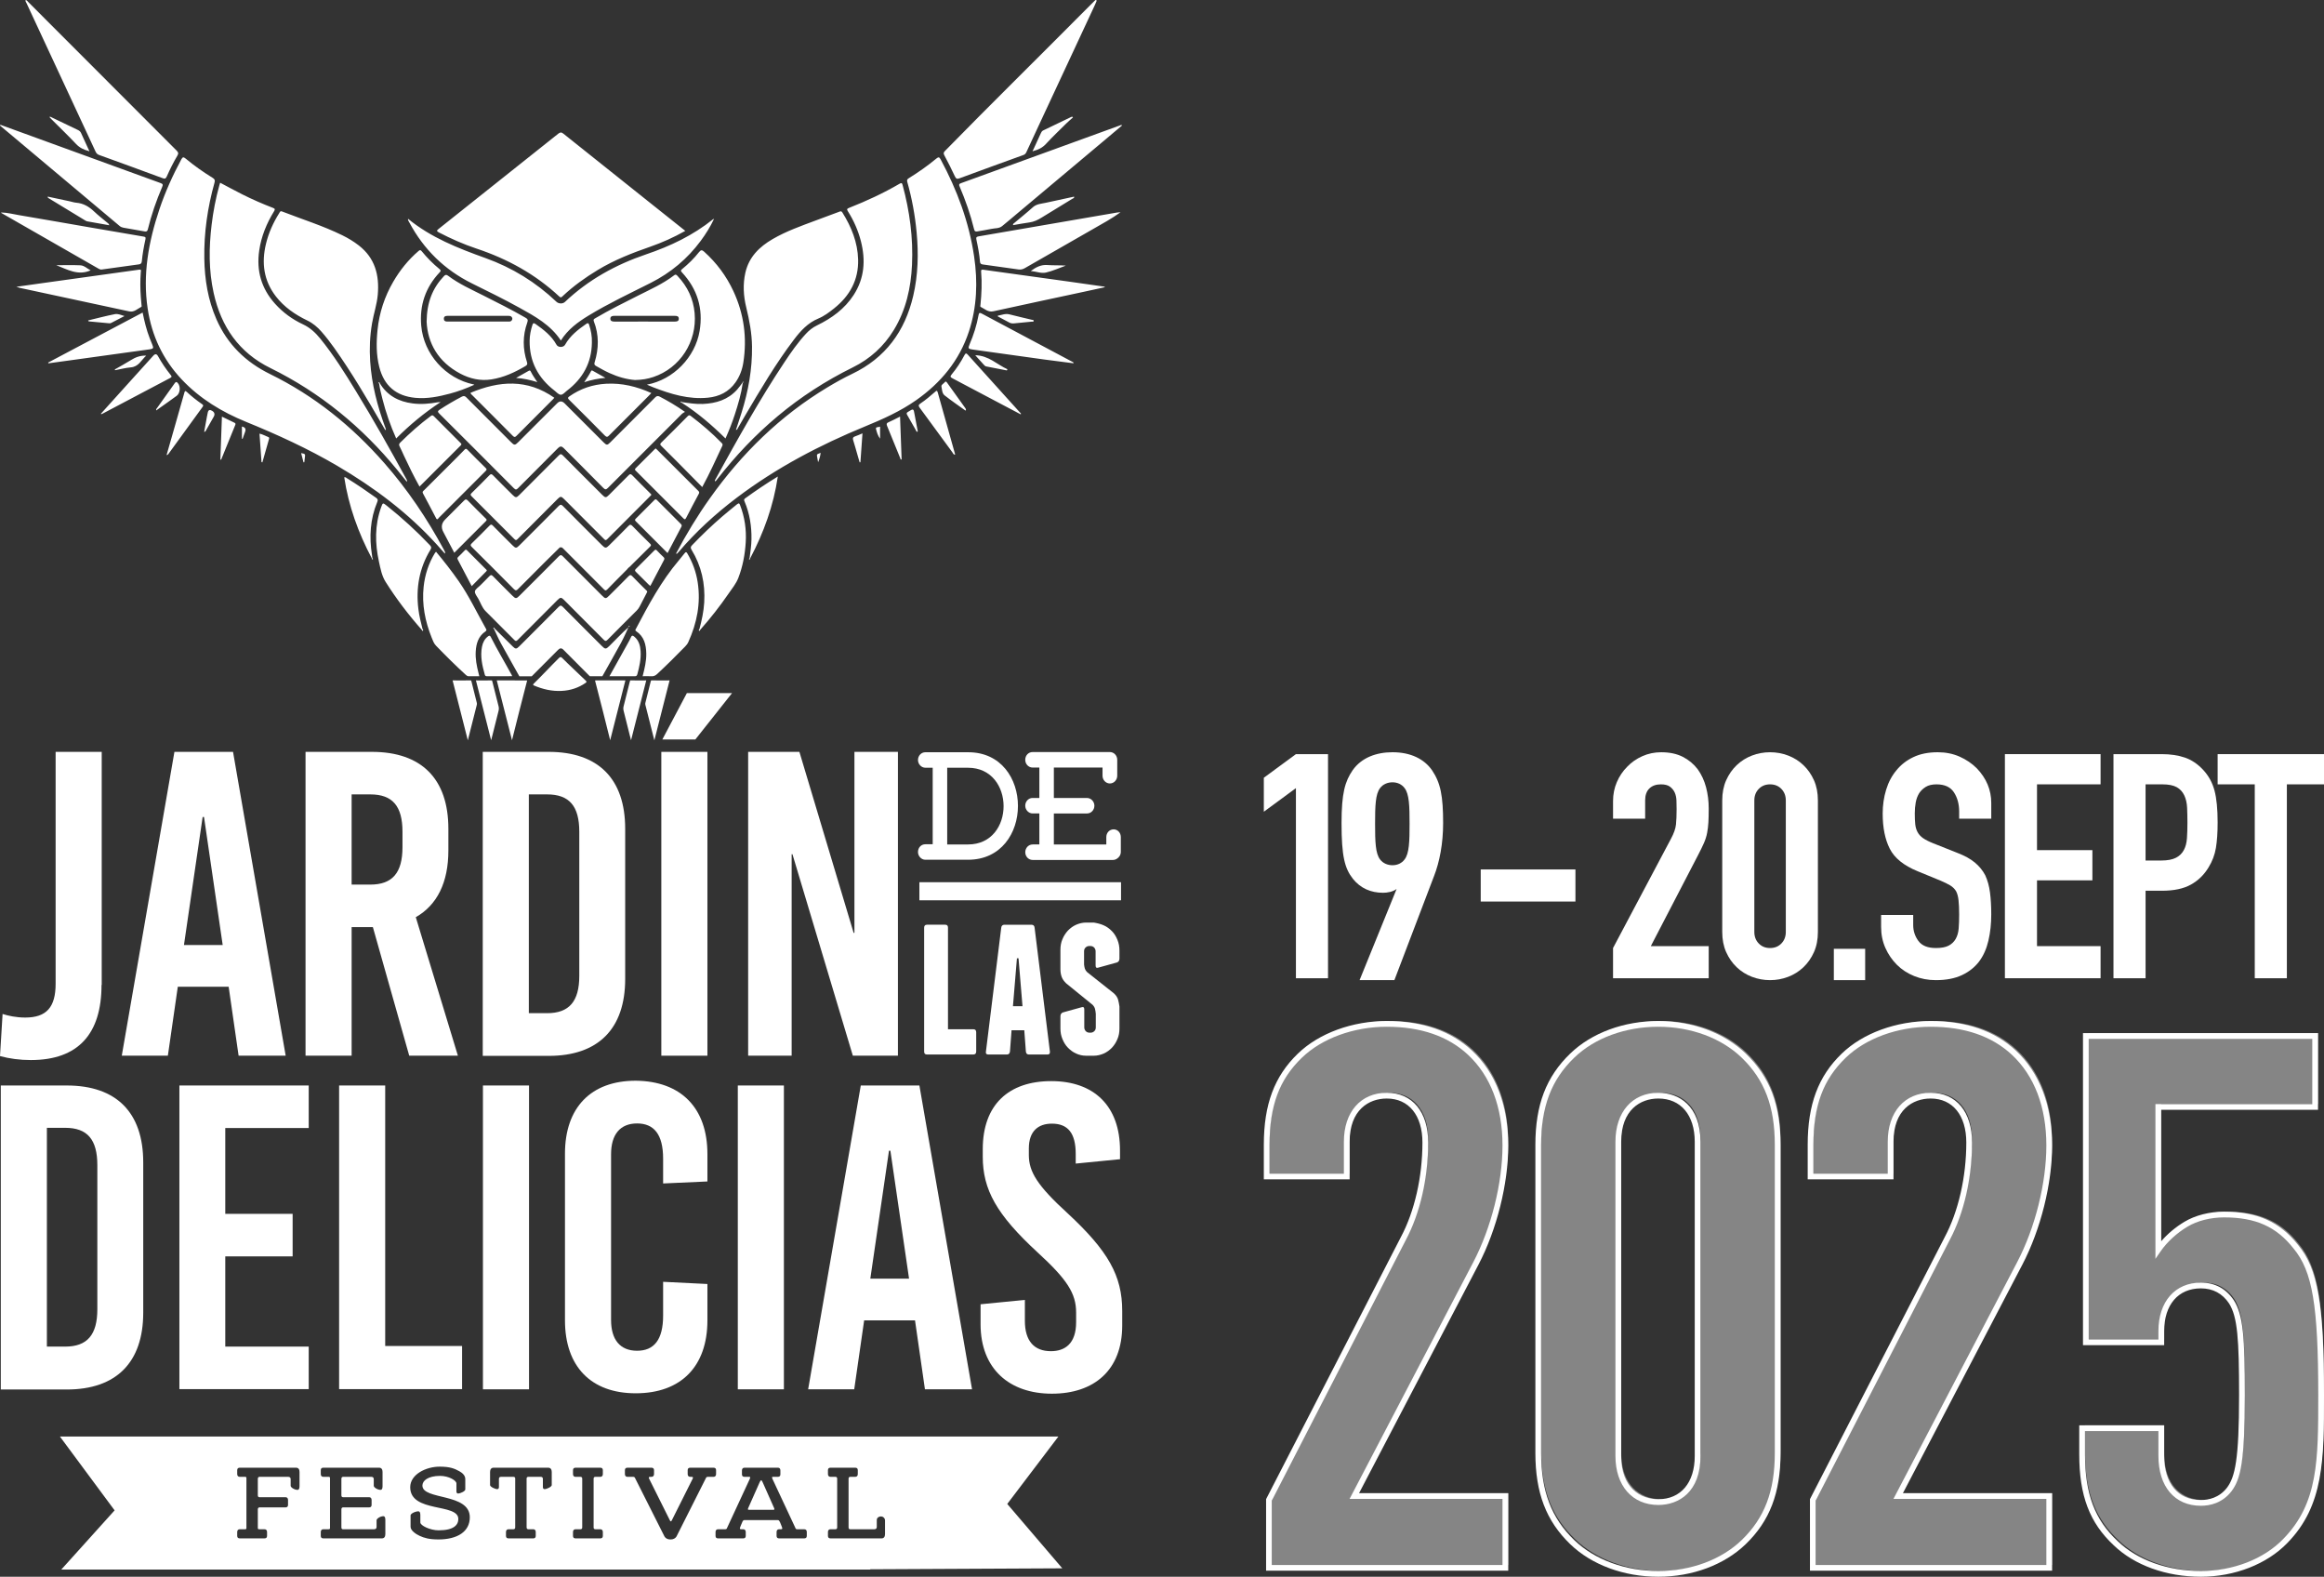
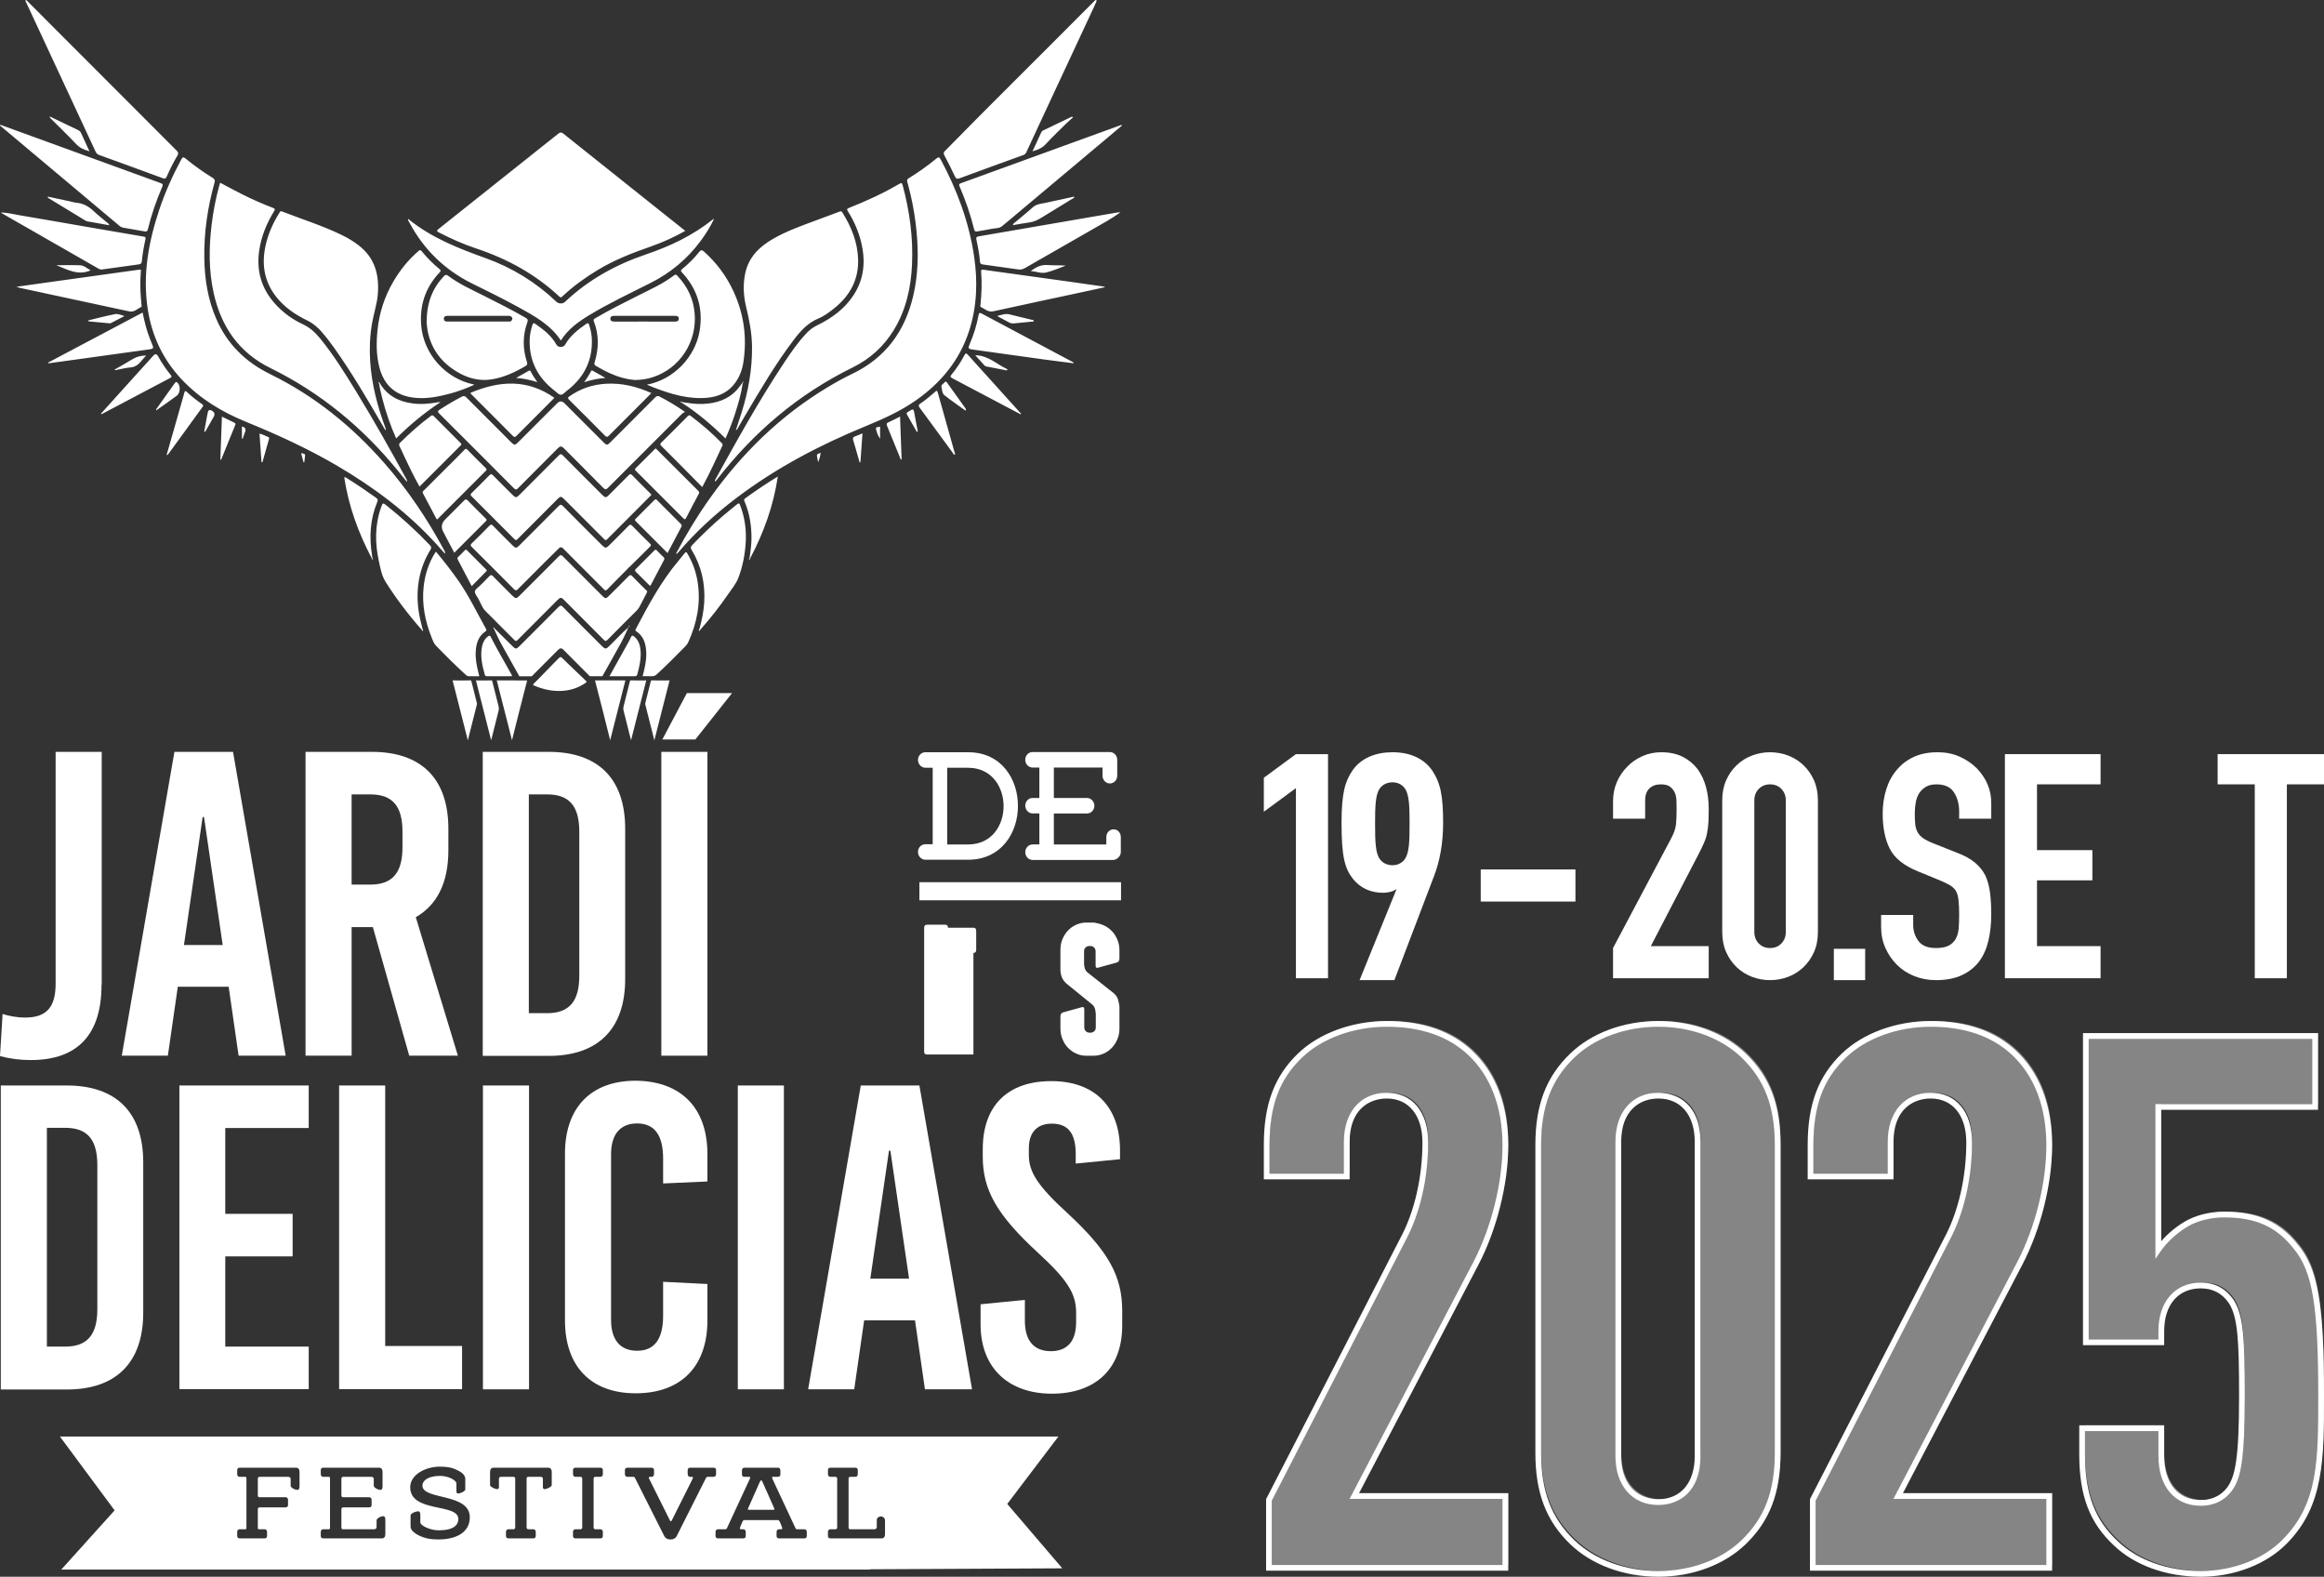
<svg xmlns="http://www.w3.org/2000/svg" id="b" data-name="Capa 2" width="972.982" height="659.962" viewBox="0 0 972.982 659.962">
  <rect x="0" y="0" width="972.982" height="659.962" fill="#333333" stroke="none" />
  <g id="c" data-name="b">
    <g>
      <g>
        <g opacity=".4">
          <path d="M532.476,655.025v-28.459l56.285-109.409c5.06-9.486,9.17-23.716,9.17-40.159,0-12.965-6.957-19.604-16.126-19.604s-16.759,6.325-16.759,19.289v14.546h-33.519v-13.281c0-18.025,5.06-28.776,13.913-37.313,8.853-8.538,22.768-13.282,36.364-13.282s25.613,3.478,34.783,12.017c8.853,8.221,14.861,20.869,14.861,38.894,0,16.443-5.06,35.415-12.333,49.328l-50.91,97.393h63.242v30.041h-98.974Z" fill="#fff" />
          <path d="M731.228,644.274c-8.854,8.539-21.818,13.282-35.732,13.282s-27.194-4.743-36.048-13.282c-8.854-8.538-14.23-19.289-14.23-37.312v-129.015c0-18.025,5.375-28.776,14.23-37.313,8.853-8.538,22.135-13.282,36.048-13.282s26.878,4.744,35.732,13.282c8.853,8.538,14.23,19.289,14.23,37.313v129.015c0,18.024-5.375,28.775-14.23,37.312ZM711.94,476.682c0-12.965-7.273-19.289-16.443-19.289s-16.76,6.325-16.76,19.289v131.544c0,12.965,7.59,19.289,16.76,19.289s16.443-6.325,16.443-19.289v-131.544Z" fill="#fff" />
          <path d="M760.176,655.025v-28.459l56.285-109.409c5.06-9.486,9.17-23.716,9.17-40.159,0-12.965-6.957-19.604-16.126-19.604s-16.76,6.325-16.76,19.289v14.546h-33.519v-13.281c0-18.025,5.06-28.776,13.913-37.313,8.853-8.538,22.767-13.282,36.364-13.282s25.613,3.478,34.783,12.017c8.854,8.221,14.862,20.869,14.862,38.894,0,16.443-5.06,35.415-12.333,49.328l-50.91,97.393h63.242v30.041h-98.974Z" fill="#fff" />
          <path d="M957.973,643.796c-8.443,8.755-21.889,13.759-35.335,13.759-13.759,0-26.892-4.378-35.648-12.821-9.068-8.443-14.071-19.075-14.071-37.211v-10.944h33.146v11.569c0,13.447,7.192,19.7,16.573,19.7,4.378,0,8.755-1.564,11.883-5.629,3.752-5.002,5.316-12.82,5.316-39.4,0-23.765-.626-33.146-4.378-39.087-3.128-4.69-7.505-6.879-12.821-6.879-9.381,0-16.573,6.567-16.573,19.075v4.69h-31.582v-128.206h95.998v29.706h-65.666v59.726c2.814-4.066,6.879-7.817,11.569-10.631,4.69-2.815,10.631-4.066,15.947-4.066,14.385,0,23.14,4.69,30.02,13.445,7.817,9.381,10.631,23.14,10.631,62.228,0,28.142-.312,45.967-15.009,60.976Z" fill="#fff" />
        </g>
        <g>
          <path d="M631.451,657.43h-101.38v-29.953l.133-.258,56.285-109.409c5.747-10.772,9.038-25.203,9.038-39.609,0-11.35-5.718-18.401-14.923-18.401-7.52,0-15.556,4.751-15.556,18.086v15.748h-35.925v-14.484c0-16.88,4.405-28.655,14.281-38.179,8.843-8.528,22.749-13.619,37.199-13.619,14.83,0,26.809,4.152,35.603,12.339,9.973,9.261,15.245,23.015,15.245,39.775,0,16.058-4.779,35.172-12.47,49.885l-49.99,95.633h62.46v32.446ZM532.477,655.025h96.568v-27.634h-64.026l51.83-99.153c7.523-14.391,12.196-33.078,12.196-48.771,0-16.074-5.006-29.219-14.477-38.013-8.336-7.761-19.763-11.695-33.965-11.695-13.843,0-27.124,4.839-35.529,12.945-9.495,9.156-13.545,20.056-13.545,36.448v12.078h31.113v-13.342c0-12.448,7.05-20.492,17.961-20.492,10.689,0,17.329,7.973,17.329,20.807,0,14.788-3.395,29.632-9.313,40.725l-56.143,109.135v26.964Z" fill="#fff" />
          <path d="M694.294,659.962c-14.464,0-27.907-4.964-36.883-13.618-10.096-9.735-14.598-21.511-14.598-38.179v-129.014c0-16.669,4.503-28.445,14.598-38.179,8.975-8.655,22.418-13.619,36.883-13.619,14.264,0,27.592,4.964,36.567,13.619,10.096,9.735,14.597,21.51,14.597,38.179v129.014c0,16.669-4.502,28.444-14.597,38.179-8.976,8.655-22.304,13.618-36.567,13.618ZM694.294,429.758c-13.847,0-26.683,4.718-35.213,12.945-9.587,9.244-13.862,20.485-13.862,36.448v129.014c0,15.962,4.276,27.203,13.862,36.447,8.531,8.227,21.366,12.945,35.213,12.945,13.647,0,26.366-4.718,34.897-12.945,9.587-9.244,13.861-20.484,13.861-36.447v-129.014c0-15.962-4.275-27.203-13.861-36.448-8.53-8.227-21.25-12.945-34.897-12.945ZM694.294,629.921c-10.912,0-17.962-8.044-17.962-20.492v-131.544c0-12.448,7.05-20.492,17.962-20.492,8.53,0,17.646,5.384,17.646,20.492v131.544c0,15.108-9.116,20.492-17.646,20.492ZM694.294,459.799c-7.52,0-15.557,4.751-15.557,18.086v131.544c0,13.335,8.036,18.086,15.557,18.086,9.401,0,15.24-6.93,15.24-18.086v-131.544c0-11.156-5.84-18.086-15.24-18.086Z" fill="#fff" />
          <path d="M859.15,657.43h-101.38v-29.953l.133-.258,56.286-109.409c5.747-10.774,9.038-25.205,9.038-39.609,0-11.35-5.718-18.401-14.923-18.401-7.521,0-15.557,4.751-15.557,18.086v15.748h-35.924v-14.484c0-16.88,4.405-28.655,14.281-38.179,8.843-8.528,22.749-13.619,37.199-13.619,14.831,0,26.809,4.152,35.602,12.339,9.973,9.26,15.246,23.015,15.246,39.775,0,16.057-4.778,35.171-12.469,49.885l-49.99,95.633h62.459v32.446ZM760.176,655.025h96.568v-27.634h-64.025l51.83-99.153c7.522-14.391,12.195-33.078,12.195-48.771,0-16.074-5.007-29.219-14.478-38.013-8.335-7.761-19.762-11.695-33.964-11.695-13.843,0-27.124,4.839-35.529,12.945-9.495,9.156-13.545,20.056-13.545,36.448v12.078h31.112v-13.342c0-12.448,7.051-20.492,17.963-20.492,10.689,0,17.329,7.973,17.329,20.807,0,14.786-3.395,29.63-9.313,40.725l-56.144,109.135v26.964Z" fill="#fff" />
          <path d="M921.435,659.962c-14.514,0-27.811-4.796-36.483-13.158-10.116-9.419-14.439-20.811-14.439-38.077v-12.146h35.552v12.772c0,11.582,5.746,18.498,15.37,18.498,3.175,0,7.649-.895,10.93-5.159,3.357-4.476,5.066-11.69,5.066-38.667,0-23.472-.633-32.809-4.192-38.445-2.791-4.184-6.768-6.318-11.804-6.318-9.48,0-15.37,6.848-15.37,17.871v5.894h-33.989v-130.612h98.404v32.112h-65.667v55.015c2.684-3.11,6.053-5.939,9.748-8.155,4.484-2.693,10.522-4.237,16.566-4.237,13.859,0,23.409,4.288,30.965,13.905,8.34,10.007,10.888,24.725,10.888,62.971,0,26.785,0,46.137-15.349,61.815-8.53,8.844-22.062,14.123-36.198,14.123ZM872.919,598.986v9.74c0,16.532,4.093,27.397,13.687,36.331,8.244,7.948,20.932,12.499,34.829,12.499,13.498,0,26.383-5.006,34.469-13.391l.007-.007c14.665-14.976,14.665-32.941,14.665-60.134,0-37.578-2.419-51.938-10.352-61.458-7.174-9.13-15.869-13.013-29.096-13.013-5.619,0-11.207,1.419-15.327,3.894-4.501,2.7-8.478,6.353-11.201,10.285l-2.192,3.167v-64.78h65.667v-27.3h-93.593v125.8h29.177v-3.488c0-12.318,6.977-20.277,17.776-20.277,5.891,0,10.54,2.495,13.821,7.415,3.921,6.209,4.581,15.369,4.581,39.755,0,27.818-1.792,35.103-5.557,40.121-3.887,5.053-9.13,6.111-12.845,6.111-10.964,0-17.776-8.01-17.776-20.904v-10.366h-30.74Z" fill="#fff" />
        </g>
      </g>
      <g>
        <path d="M833.67,342.66h-13.438v-3.03c0-3.074-.724-5.731-2.174-7.971-1.45-2.24-3.887-3.36-7.313-3.36-1.844,0-3.339.352-4.479,1.054-1.143.704-2.065,1.581-2.766,2.635-.705,1.143-1.186,2.438-1.45,3.887-.264,1.45-.396,2.965-.396,4.545,0,1.845.066,3.382.198,4.611.132,1.231.462,2.328.988,3.294.528.967,1.295,1.801,2.306,2.503,1.009.704,2.392,1.406,4.151,2.108l10.277,4.084c2.985,1.143,5.402,2.483,7.246,4.018,1.845,1.538,3.294,3.316,4.348,5.336.966,2.108,1.625,4.502,1.977,7.18.349,2.68.526,5.731.526,9.157,0,3.953-.395,7.621-1.186,11.001-.79,3.382-2.065,6.258-3.82,8.63-1.845,2.46-4.262,4.393-7.247,5.797-2.987,1.404-6.633,2.108-10.935,2.108-3.252,0-6.281-.572-9.091-1.713-2.813-1.14-5.228-2.722-7.247-4.743-2.021-2.02-3.623-4.368-4.809-7.049-1.186-2.678-1.778-5.599-1.778-8.761v-5.006h13.438v4.216c0,2.46.724,4.677,2.174,6.653,1.45,1.977,3.887,2.965,7.313,2.965,2.283,0,4.061-.329,5.336-.988,1.272-.659,2.26-1.601,2.964-2.833.703-1.229,1.12-2.701,1.252-4.414s.198-3.623.198-5.731c0-2.458-.089-4.479-.264-6.061-.177-1.581-.526-2.853-1.054-3.821-.615-.965-1.429-1.756-2.438-2.372-1.011-.613-2.351-1.272-4.018-1.976l-9.618-3.953c-5.797-2.372-9.683-5.511-11.659-9.421-1.977-3.907-2.965-8.804-2.965-14.69,0-3.512.482-6.851,1.45-10.013.965-3.162,2.415-5.884,4.348-8.169,1.844-2.283,4.193-4.105,7.049-5.467,2.853-1.361,6.258-2.042,10.211-2.042,3.337,0,6.39.616,9.157,1.845,2.766,1.231,5.158,2.855,7.181,4.875,4.038,4.216,6.06,9.048,6.06,14.492v6.588l-.003.002Z" fill="#fff" />
        <path d="M839.387,409.457v-93.807h40.053v12.648h-26.613v27.536h23.188v12.648h-23.188v27.536h26.613v13.438h-40.053Z" fill="#fff" />
-         <path d="M884.84,409.457v-93.807h20.159c3.688,0,6.938.484,9.749,1.45,2.81.967,5.356,2.68,7.641,5.138,2.283,2.46,3.864,5.336,4.743,8.63.878,3.294,1.318,7.753,1.318,13.373,0,4.216-.243,7.773-.724,10.672-.484,2.899-1.516,5.622-3.097,8.169-1.844,3.075-4.304,5.467-7.378,7.18-3.075,1.713-7.115,2.569-12.121,2.569h-6.851v36.627h-13.44,0ZM898.28,328.298v31.884h6.455c2.722,0,4.83-.396,6.324-1.186,1.493-.791,2.59-1.888,3.294-3.294.703-1.318,1.12-2.942,1.252-4.875.132-1.931.198-4.084.198-6.455,0-2.195-.045-4.282-.132-6.258-.089-1.977-.483-3.71-1.186-5.204-.704-1.493-1.758-2.635-3.162-3.426-1.406-.791-3.426-1.186-6.061-1.186h-6.982Z" fill="#fff" />
        <path d="M943.997,409.457v-81.159h-15.547v-12.648h44.532v12.648h-15.546v81.159h-13.439Z" fill="#fff" />
      </g>
      <g>
        <path d="M5.17,56.881c-1.723-1.447-3.447-2.888-5.17-4.326.049-.107.102-.213.151-.324,3.175,1.15,6.351,2.305,9.527,3.46,19.166,6.979,38.324,13.966,57.498,20.913.99.355,1.142.652.719,1.638-2.465,5.761-4.521,11.665-6,17.759-.213.871-.626.99-1.417.845-2.905-.538-5.819-1.026-8.732-1.524-.626-.107-1.168-.32-1.665-.738-14.965-12.574-29.938-25.14-44.911-37.701v-.002ZM.417,88.804c.027.03.049.066.072.102-.027-.004-.049-.009-.068-.019-.013-.009-.004-.058-.004-.084H.417ZM.532,88.911v.026h-.026l-.022-.03.048.004ZM42.615,112.807c-.48.068-.862-.071-1.253-.293-13.481-7.72-26.958-15.435-40.433-23.159-.164-.094-.422-.138-.401-.418,2.563.049,5.037.711,7.539,1.133,9.527,1.603,19.037,3.287,28.555,4.931,7.827,1.351,15.649,2.683,23.475,4.024.595.102,1.003.192.809,1.08-.679,3.056-1.231,6.143-1.533,9.266-.085.856-.444,1.185-1.279,1.296-5.167.685-10.324,1.409-15.481,2.141h.002ZM54.105,130.335c-11.588-2.497-23.178-4.984-34.766-7.471-3.665-.787-7.328-1.569-10.988-2.359-.378-.085-.742-.231-1.496-.467,3.571-.502,6.756-.954,9.936-1.398,6.773-.946,13.552-1.884,20.325-2.826,7.037-.977,14.077-1.94,21.112-2.94,1.129-.16.747.647.715,1.078-.271,3.492-.239,6.979.022,10.469.081,1.057.187,2.115.277,3.172.026.297.195.719-.112.866-1.612.79-2.944,2.327-5.023,1.874l-.002.002ZM11.127,1.376c-.196-.412-.556-.803-.431-1.354.585.026.813.51,1.136.83,20.704,20.726,41.398,41.464,62.119,62.18.706.711.865,1.182.324,2.096-1.671,2.798-3.118,5.735-4.446,8.715-.365.822-.693,1.12-1.654.764-8.878-3.287-17.776-6.529-26.681-9.744-.741-.267-1.15-.693-1.466-1.378C30.399,42.778,20.756,22.08,11.127,1.376ZM44.88,93.17c.288.244.662.425.875,1.11-3.216-.565-6.245-1.084-9.27-1.639-.329-.062-.649-.267-.946-.448-5.007-3.039-10.008-6.081-15.005-9.133-.235-.141-.613-.218-.564-.768,3.046.649,6.081,1.293,9.114,1.942.946.203,1.883.532,2.839.613,3.006.248,5.369,1.656,7.505,3.699,1.72,1.644,3.634,3.088,5.451,4.625h0ZM54.319,147.367c-6.73.928-13.454,1.866-20.183,2.798-4.619.636-9.234,1.272-13.855,1.906-.043-.102-.084-.209-.128-.311,13.125-6.946,26.256-13.898,39.563-20.937.755,3.744,1.622,7.289,2.95,10.704.35.901.706,1.804,1.084,2.696.617,1.466.497,1.763-1.044,1.99-2.794.414-5.597.768-8.386,1.155h-.001ZM31.851,60.274c-3.33-3.535-6.839-6.903-10.273-10.341-.307-.306-.595-.626-.924-.976.533-.196.845.111,1.182.275,3.606,1.727,7.208,3.469,10.815,5.191.581.275,1.012.649,1.283,1.248,1.08,2.403,2.19,4.792,3.287,7.187.173.075.231.218.164.378-.058.143-.16.124-.222-.022-2.03-.507-3.802-1.347-5.313-2.941h.001ZM33.633,111.047c1.648.072,2.865,1.391,4.308,2.106-5.277,2.363-9.744-.36-14.374-2.15,3.359,0,6.717-.107,10.066.043h0ZM27.868,59.683l.013.036-.036-.013.023-.023ZM27.939,59.879c-.017-.053-.04-.107-.058-.16.053.017.111.04.164.058-.036.036-.071.066-.107.102h.001ZM48.153,131.48c1.191-.231,2.493.346,3.972.803-2.021,1.05-3.82,1.991-5.637,2.915-.218.111-.51.141-.764.12-2.811-.249-5.614-.516-8.421-.787-.111-.009-.218-.088-.329-.137-.019-.094-.036-.192-.053-.284,3.74-.894,7.462-1.893,11.232-2.63h0ZM71.265,158.197c-9.479,4.978-18.945,9.989-28.414,14.991-.143.075-.307.111-.463.169-.053-.062-.101-.12-.15-.182,4.081-4.527,8.167-9.052,12.25-13.579,3.229-3.575,6.459-7.146,9.692-10.722.763-.847,1.413-.792,1.949.164,1.545,2.785,3.323,5.419,5.317,7.898.457.568.6.848-.182,1.261h.001ZM48.053,154.643c2.269-1.306,4.579-2.549,6.795-3.94,1.88-1.176,3.833-1.928,6.371-1.861-2.093,1.919-3.18,4.647-6.433,4.922-2.216.19-4.397.781-6.596,1.195-.049-.107-.094-.213-.137-.316h0ZM141.138,194.934c-12.201-7.151-25.016-13.023-38.096-18.357-10.119-4.122-19.336-9.688-26.909-17.701-7.915-8.378-12.592-18.318-14.306-29.688-2.155-14.299.378-28.045,4.899-41.548,2.425-7.24,5.556-14.188,9.176-20.917.538-.995.911-1.106,1.791-.372,3.567,2.971,7.368,5.641,11.317,8.079.849.523,1.093.964.804,1.994-2.905,10.39-4.455,20.979-4.277,31.782.141,8.763,1.524,17.313,5.063,25.407,4.589,10.487,12.233,17.949,22.484,22.972,18.513,9.071,34.241,21.765,47.802,37.223,9.75,11.108,17.949,23.279,24.945,36.28.186.346.365.702.533,1.061.026.063-.023.164-.094.591-1.191-1.345-2.226-2.532-3.283-3.695-12.109-13.366-26.357-24.026-41.85-33.11h.001ZM73.979,165.664c-2.811,2.06-5.672,4.06-8.577,6.13-.12-.604.222-.822.412-1.093,2.431-3.421,4.896-6.815,7.302-10.252.497-.715.768-.738,1.347-.094,1.187,1.315,1.008,4.215-.484,5.308h0ZM84.848,170.27c-4.841,6.627-9.648,13.276-14.472,19.917-.066.088-.218.115-.647.324,1.132-3.949,2.184-7.618,3.234-11.283,1.403-4.907,2.82-9.808,4.188-14.724.218-.791.337-1.142,1.11-.414,1.959,1.853,4.091,3.5,6.299,5.046.431.303.728.52.288,1.133h0ZM89.49,174.418c-1.035,1.831-2.07,3.665-3.118,5.49-.182.32-.235.77-.897.885.391-2.155.764-4.239,1.146-6.322.111-.6.248-1.198.368-1.802.225-1.087.832-1.326,1.821-.717,1.019.631,1.245,1.453.68,2.465h0ZM88.598,94.076c.675-5.575,1.727-11.065,3.224-16.47.107-.373.232-.742.352-1.125,3.153,1.662,6.205,3.34,9.319,4.9,4.179,2.092,8.461,3.966,12.822,5.64.836.324.911.61.44,1.378-3.131,5.08-5.364,10.508-6.231,16.457-1.24,8.47.905,15.923,6.645,22.301,3.296,3.665,7.236,6.525,11.669,8.595,2.953,1.381,5.196,3.46,7.191,5.907,5.623,6.903,10.327,14.441,14.963,22.014,7.387,12.037,14.303,24.348,21.082,36.741.16.294.444.561.261,1.253-1.407-1.746-2.696-3.358-4.002-4.956-14.707-17.959-32.246-32.394-53.132-42.664-13.17-6.476-20.606-17.304-23.733-31.354-2.109-9.47-2.024-19.029-.869-28.619v.002ZM98.218,176.964c.519.252.399.621.244.999-1.958,4.815-3.917,9.625-5.876,14.436-.111-.017-.222-.035-.329-.049.213-5.934.431-11.868.653-17.962,1.844.901,3.567,1.755,5.308,2.576ZM102.643,180.659c-.36,1.009-.725,2.017-1.084,3.025-.089-.026-.183-.053-.275-.079v-5.073c1.309.279,1.763.988,1.36,2.128h0ZM112.347,182.947c.356.128.392.399.294.751-.937,3.268-1.861,6.542-2.79,9.815-.12-.03-.245-.058-.365-.084-.28-3.944-.559-7.889-.843-11.926,1.381.27,2.491.995,3.704,1.443h0ZM111.344,102.102c1.114-4.628,3.048-8.914,5.584-12.933.248-.392.35-.973,1.168-.653,8.414,3.273,17.056,5.96,25.189,9.945,2.461,1.204,4.807,2.612,6.973,4.303,6.747,5.268,8.604,12.38,7.908,20.535-.356,4.113-1.716,7.994-2.403,12.024-.898,5.251-1.137,10.527-.791,15.844.627,9.669,3.035,18.921,6.401,27.96.089.241.138.484.209.729-.098.048-.196.097-.293.146-.405-.711-.813-1.417-1.227-2.124-6.391-10.993-12.824-21.96-20.201-32.34-1.635-2.305-3.362-4.544-5.228-6.676-1.701-1.945-3.616-3.58-5.983-4.721-5.069-2.442-9.656-5.574-13.139-10.073-5.108-6.591-6.077-14.023-4.166-21.965h-.001ZM127.632,191.536c-.094.644-.156,1.293-.235,1.938-.107.013-.218.022-.324.035-.329-1.266-.657-2.532-.999-3.851,1.718.298,1.776.382,1.558,1.879h0ZM155.903,233.653c.218.138.258.333.187.568-.342-.048-.405-.314-.467-.585-5.631-10.679-9.695-21.876-11.509-33.855.582-.156.853.213,1.165.404,4.171,2.581,8.216,5.339,12.205,8.194.728.525.791.947.463,1.729-2.994,7.178-3.412,14.621-2.209,22.226.068.435.107.871.164,1.319h.001ZM176.908,263.316c.209.231.405.519.089.737-.143.098-.329-.205-.395-.412-5.575-6.303-10.67-12.971-15.156-20.085-1.616-2.568-2.158-5.566-2.798-8.489-1.669-7.639-1.776-15.231.902-22.711.711-1.994.724-2.004,2.367-.698,6.41,5.099,12.446,10.608,18.083,16.555.621.657.701,1.084.208,1.891-4.66,7.654-6.129,15.964-5.05,24.804.347,2.856,1.054,5.627,1.75,8.408h0ZM158.062,138.063c.737-7.174,2.944-13.885,6.564-20.121,2.839-4.886,6.339-9.23,10.638-12.912.484-.414.787-.493,1.257.084,2.252,2.745,4.734,5.264,7.481,7.511.679.555.577.826.035,1.4-5.912,6.276-8.431,13.759-7.684,22.31,1.035,11.891,10.181,22.094,21.906,24.568.072.017.143.058.333.138-3.362,1.522-6.724,2.78-10.197,3.708-4.749,1.27-9.528,2.239-14.503,1.772-8.066-.758-13.108-5.055-15.102-12.92-1.302-5.135-1.261-10.331-.728-15.537h0ZM183.339,168.364c.254-.045.52-.026,1.125-.058-6.871,4.504-12.926,9.541-18.598,15.221-2.421-5.45-4.331-10.918-5.757-16.562-.529-2.093-1.061-4.181-1.364-6.322-.2-.222-.408-.502-.075-.701.141-.089.262.265.333.457,3.136,5.202,7.915,7.71,13.791,8.461,3.554.457,7.05.134,10.544-.497h0ZM167.274,186.78c-.32-.636-.196-1.039.275-1.507,4.015-4.002,8.252-7.75,12.801-11.144.542-.404.835-.373,1.298.094,3.704,3.744,7.435,7.462,11.166,11.176.36.355.533.577.071,1.039-5.742,5.708-11.458,11.437-17.247,17.229-2.354-4.243-4.459-8.502-6.463-12.819-.63-1.36-1.217-2.741-1.9-4.068h-.001ZM171.373,93.107c-.239-.44-.621-.852-.555-1.541,9.652,7.91,20.952,12.335,32.452,16.461,11.14,4.002,21.08,10.092,29.684,18.278.946.902,2.651.943,3.584.059,9.795-9.276,21.294-15.609,34.015-19.918,10.092-3.415,19.624-7.949,27.987-14.683.062-.053.156-.066.418-.177-1.586,3.362-3.464,6.355-5.584,9.217-5.569,7.524-12.557,13.36-20.912,17.58-8.781,4.433-17.701,8.608-26.113,13.738-4.437,2.71-8.608,5.752-11.535,10.399-4.335-6.57-10.879-10.141-17.377-13.738-6.485-3.594-13.152-6.845-19.797-10.136-11.505-5.695-20.222-14.232-26.269-25.536l.002-.003ZM177.108,206.563c-.422-.773.088-1.025.466-1.403,4.629-4.619,9.266-9.24,13.895-13.859.999-.999,1.998-1.998,2.971-3.029.417-.444.683-.621,1.221-.071,2.527,2.598,5.095,5.153,7.684,7.693.497.489.48.755-.009,1.238-6.578,6.548-13.134,13.118-19.695,19.686-.186.187-.32.431-.369.497-.613.076-.626-.284-.728-.479-1.817-3.421-3.588-6.868-5.437-10.275v.002ZM195.066,282.518c-4.318-3.936-8.457-8.058-12.517-12.256-.924-.95-1.347-2.171-1.817-3.349-2.754-6.854-4.166-13.942-3.366-21.351.541-5.018,2.069-9.731,4.703-14.058.111-.182.275-.324.484-.564,3.353,4.019,6.542,8.075,9.496,12.325,4.363,6.281,7.622,13.193,11.362,19.829.254.453.431.786-.173,1.195-2.954,1.99-3.864,5.031-4.068,8.363-.192,3.078.404,6.068,1.159,9.031.111.421.213.843.337,1.354-1.537,0-2.993-.017-4.45.009-.497.01-.809-.226-1.15-.528h0ZM220.739,135.043c-1.955,5.454-1.91,10.984-.124,16.483.293.898.111,1.266-.685,1.733-4.436,2.611-9.038,4.739-14.186,5.543-4.642.724-8.995-.28-13.037-2.416-9.212-4.877-13.684-12.744-14.094-21.774.107-8.133,2.514-14.019,7.21-18.997.647-.689,1.052-.747,1.838-.151,4.54,3.415,9.718,5.712,14.756,8.252,5.908,2.977,11.815,5.944,17.554,9.24.964.551,1.182.941.768,2.088h0ZM183.614,95.835c16.719-13.272,33.425-26.553,50.104-39.87.822-.657,1.323-.683,2.132-.035,11.832,9.469,23.691,18.908,35.542,28.352,5.118,4.073,10.23,8.145,15.511,12.352-4.815,2.718-9.665,4.89-14.689,6.636-7.586,2.634-15.031,5.543-21.932,9.718-5.233,3.166-10.181,6.702-14.64,10.899-.454.422-.764.894-1.492.218-10.008-9.341-21.712-15.75-34.646-20.054-5.437-1.808-10.664-4.126-15.755-6.764-1.018-.529-.95-.804-.134-1.453h0ZM195.261,166.352c6.201,6.254,12.442,12.469,18.668,18.691,1.394,1.396,1.68,1.396,3.105-.03,5.418-5.411,10.828-10.821,16.248-16.23,1.019-1.016,2.053-.998,3.104.053,5.411,5.409,10.826,10.824,16.239,16.235,1.368,1.368,1.605,1.368,2.99-.019,6.227-6.227,12.463-12.442,18.664-18.696.64-.647,1.119-.758,1.928-.342,3.536,1.831,6.956,3.851,10.576,6.384-.467.293-.907.47-1.217.777-10.337,10.314-20.672,20.628-30.973,30.976-.786.787-1.185.915-2.043.04-5.486-5.588-11.046-11.099-16.568-16.657-.83-.835-1.511-.835-2.35.01-5.552,5.588-11.14,11.136-16.683,16.732-.683.688-1.044.843-1.829.053-10.354-10.42-20.747-20.802-31.155-31.168-.728-.725-.853-1.063.12-1.697,3.003-1.955,6.072-3.784,9.253-5.432.807-.418,1.279-.329,1.923.319h0ZM185.577,222.603c-1.003-1.907-.734-3.632.809-5.176,2.598-2.598,5.215-5.17,7.782-7.795.644-.662,1.026-.83,1.763-.062,2.421,2.523,4.922,4.962,7.404,7.422.378.378.626.614.098,1.137-4.393,4.358-8.755,8.747-13.237,13.232-1.58-2.993-3.1-5.876-4.619-8.758h0ZM214.364,132.893c-.329-.604-.849-.689-1.458-.689-4.246.004-8.491.004-12.739.004-4.29,0-8.581.009-12.871-.004-.817-.004-1.436.239-1.471,1.137-.036.879.506,1.253,1.349,1.253,8.627-.006,17.253-.006,25.878,0,.467.004.888-.081,1.172-.471.275-.373.386-.768.138-1.23h.002ZM197.378,285.196c.706,2.931,1.466,5.956,2.248,8.989.076.29.072.533-.017.875-1.155,4.523-2.297,9.052-3.456,13.65l-.293,1.159c-.578-2.278-1.155-4.557-1.733-6.835-1.545-6.081-3.087-12.166-4.642-18.247,2.599.032,4.954.049,7.37-.009h.115c.293,0,.32.053.408.418h0ZM191.666,234.231c-.262-.489-.186-.779.187-1.137.923-.884,1.847-1.782,2.713-2.719.418-.457.649-.35,1.026.027,2.611,2.638,5.245,5.255,7.866,7.885.235.231.555.421.143.835-2.021,2.026-4.015,4.077-6.108,6.209-2.015-3.859-3.908-7.49-5.827-11.099h0ZM196.987,164.424c12.002-5.05,23.724-5.925,35.099,2.07-.28.311-.467.529-.666.728-5.033,5.037-10.087,10.057-15.089,15.125-.675.683-.999.737-1.71.017-5.592-5.667-11.242-11.277-16.866-16.914-.275-.271-.644-.48-.768-1.026h0ZM272.199,207.674c-6,6.005-12.015,12.005-17.998,18.033-.617.623-.897.324-1.345-.128-5.562-5.575-11.136-11.136-16.702-16.706-1.217-1.217-1.537-1.198-2.775.045-5.562,5.579-11.14,11.136-16.689,16.723-.528.533-.799.533-1.328,0-5.956-5.996-11.93-11.97-17.923-17.927-.541-.542-.515-.83.019-1.349,2.496-2.439,4.975-4.909,7.409-7.413.6-.618.928-.636,1.541-.01,2.718,2.785,5.494,5.517,8.252,8.262,1.178,1.168,1.56,1.176,2.723.013,5.507-5.503,11.025-10.993,16.501-16.527.692-.702,1.057-.8,1.812-.032,5.437,5.509,10.931,10.963,16.408,16.435,1.319,1.315,1.612,1.319,2.901.036,2.722-2.719,5.458-5.428,8.15-8.177.582-.595.911-.68,1.545-.027,2.431,2.514,4.926,4.956,7.396,7.432.209.212.409.434.657.701-.222.245-.386.44-.555.618v-.002ZM263.511,237.354c-.156.062-.275.159-.373.293l.022-.017c-.111.079-.203.173-.284.288l.019-.027c-.13.098-.228.218-.294.365-2.794,2.82-5.614,5.614-8.367,8.466-.653.676-.973.369-1.462-.12-5.633-5.659-11.278-11.309-16.922-16.954-.187-.186-.396-.35-.591-.523-.284-.01-.574-.019-.858-.023-2.203,2.168-4.414,4.331-6.609,6.516-3.634,3.62-7.272,7.24-10.869,10.896-.644.656-1.005.83-1.759.071-5.846-5.912-11.735-11.784-17.639-17.639-.6-.6-.649-.91-.013-1.522,2.514-2.431,4.984-4.905,7.422-7.404.559-.569.843-.6,1.421-.01,2.719,2.79,5.486,5.522,8.244,8.271,1.248,1.244,1.59,1.248,2.821.017,5.475-5.467,10.961-10.926,16.403-16.434.777-.786,1.168-.76,1.94.026,5.401,5.481,10.86,10.905,16.305,16.346,1.289,1.285,1.684,1.289,2.941.036,2.696-2.687,5.409-5.353,8.053-8.088.715-.742,1.087-.676,1.759.022,2.398,2.483,4.854,4.907,7.311,7.329.44.434.604.696.058,1.23-2.914,2.839-5.788,5.721-8.679,8.591v-.002ZM266.527,255.596c-4.047,4.028-8.102,8.049-12.096,12.122-.719.737-1.061.67-1.74-.017-5.504-5.571-11.056-11.097-16.591-16.636-1.119-1.119-1.533-1.091-2.692.072-5.561,5.578-11.144,11.131-16.683,16.728-.617.626-.907.493-1.439-.049-3.985-4.025-8.004-8.013-12.002-12.028-1.471-1.475-2.052-3.479-3.056-5.233-.564-.986-1.533-2.109-1.385-3.029.147-.933,1.426-1.693,2.23-2.51,1.238-1.266,2.536-2.474,3.735-3.776.613-.666.963-.715,1.629-.026,2.644,2.732,5.362,5.401,8.053,8.088,1.364,1.36,1.675,1.36,3.012.027,5.481-5.468,10.975-10.926,16.416-16.435.755-.768,1.112-.666,1.808.036,5.383,5.445,10.807,10.843,16.222,16.256,1.537,1.537,1.693,1.537,3.274-.045,2.625-2.624,5.277-5.232,7.87-7.892.617-.627.969-.768,1.644-.049,1.821,1.932,3.74,3.77,5.61,5.654.241.244.565.431.636.835-.124.262-.258.542-.399.817-.933,1.799-1.88,3.597-2.803,5.401-.329.64-.751,1.191-1.253,1.688h0ZM208.726,295.564c.177.683.173,1.319-.017,2.056-.525,2.034-1.039,4.104-1.537,6.107-.333,1.347-.666,2.692-1.009,4.038-.173.688-.355,1.368-.541,2.066-.44-1.742-.879-3.483-1.325-5.229-1.642-6.493-3.343-13.209-5.036-19.81l.879.009c1.776.019,3.61.036,5.424-.026.062-.004.12-.004.164-.004.275,0,.301.066.408.51.768,3.18,1.612,6.542,2.589,10.283h0ZM204.346,266.337c.493-.369.809-.365,1.112.235,2.762,5.468,5.93,10.709,8.852,16.088.04.072.036.164.075.373-3.535,0-6.986-.004-10.438.009-.489.004-.813-.058-.969-.613-1.083-3.846-1.977-7.716-1.185-11.74.337-1.727,1.084-3.251,2.553-4.352ZM252.188,283.056h-5.245c-3.682-3.683-7.364-7.366-11.025-11.069-.862-.866-1.502-.755-2.323.075-3.643,3.682-7.321,7.329-10.971,11.003h-5.189c-2.527-4.553-5.121-9.071-7.626-13.637-1.125-2.039-2.034-4.192-3.043-6.294-.19-.088-.27-.346-.159-.399.329-.164.386.187.519.378,2.51,2.483,5.014,4.975,7.524,7.458,1.159,1.146,1.564,1.15,2.719-.004,5.499-5.494,11.016-10.98,16.478-16.51.724-.728,1.093-.747,1.825-.004,5.406,5.473,10.856,10.89,16.292,16.327,1.413,1.413,1.729,1.4,3.127.04,2.687-2.607,5.184-5.405,8.023-7.861,0,.004-1.929,4.352-3.061,6.423-2.585,4.713-5.229,9.39-7.867,14.077l.002-.003ZM220.203,284.8c.169,0,.352,0,.507.004-.032.138-.072.29-.111.435-.343,1.329-.685,2.657-1.026,3.989-.738,2.856-1.475,5.716-2.199,8.577-.871,3.456-1.737,6.911-2.612,10.42l-.404,1.618c-.525-2.07-1.048-4.145-1.577-6.219-1.567-6.173-3.189-12.556-4.796-18.833h.146c2.813.009,5.628.009,8.444.009h3.629,0ZM221.34,155.216c.529-.31.706-.058.902.339.715,1.473,1.674,2.798,2.718,4.383-2.967-.901-5.757-1.554-8.897-1.744,1.923-1.08,3.616-2,5.277-2.977h0ZM246.644,135.931c.791,2.412,1.257,4.869,1.161,7.43-.089,8.516-3.833,15.146-10.527,20.228-.83.626-1.631,1.733-2.595,1.626-.879-.098-1.674-1.067-2.478-1.684-6.88-5.285-10.58-12.179-10.465-20.952.027-2.212.458-4.38,1.142-6.493.258-.8.506-1.052,1.328-.476,3.417,2.408,6.694,4.926,8.777,8.688.676,1.223,2.909,1.218,3.594-.004,2.119-3.793,5.424-6.342,8.897-8.75.702-.489.941-.298,1.168.386h-.002ZM245.241,284.898c.386.382.444.582-.045.92-3.007,2.079-6.348,3.176-9.994,3.362-4.1.213-7.974-.67-11.789-2.318-.209-.094-.262-.382-.102-.555.089-.094.173-.187.267-.275,3.616-3.545,6.831-7.054,10.433-10.612.431-.425.781-.594,1.298-.075,3.185,3.206,6.702,6.387,9.932,9.554h0ZM238.364,165.918c4.634-3.265,9.786-4.988,15.423-5.3,6.573-.356,12.778,1.137,18.895,3.9-.333.36-.617.689-.924.995-5.569,5.566-11.148,11.123-16.7,16.706-.666.67-1.052.884-1.848.071-4.926-5.02-9.91-9.976-14.907-14.929-.604-.6-.692-.911.062-1.445h0v.002ZM248.203,155.208c1.706.964,3.415,1.919,5.277,2.963-3.025.254-5.832.796-8.888,1.808,1.137-1.714,2.109-3.108,2.86-4.636.205-.409.457-.298.751-.134h0ZM273.49,157.812c-2.32.773-4.696,1.199-7.631,1.243-3.43-.252-7.144-1.283-10.7-2.905-1.933-.874-3.776-1.928-5.62-2.971-.715-.404-.817-.781-.572-1.576,1.755-5.739,1.861-11.47-.352-17.124-.314-.803.115-.976.631-1.283,5.859-3.451,11.949-6.472,18.015-9.528,5.122-2.576,10.376-4.916,14.965-8.434.755-.574,1.093-.085,1.515.363,4.09,4.358,6.538,9.457,7.076,15.458,1.061,11.953-6.077,23.018-17.328,26.758h.001ZM261.83,284.788c-1.607,6.277-3.225,12.659-4.792,18.833-.525,2.075-1.052,4.149-1.577,6.219l-.404-1.618c-.875-3.509-1.737-6.965-2.612-10.42-.724-2.86-1.462-5.716-2.199-8.577-.342-1.328-.683-2.656-1.026-3.989-.035-.146-.075-.297-.107-.435.156-.004.333-.004.507-.004h3.629c2.811,0,5.627,0,8.444-.009h.137ZM262.98,269.029c.405-.734.83-1.462,1.137-2.235.359-.92.799-.862,1.447-.316,1.915,1.609,2.493,3.794,2.638,6.134.205,3.3-.515,6.485-1.381,9.639-.169.6-.461.809-1.11.804-3.443-.036-6.89-.019-10.549-.019,2.673-4.792,5.249-9.398,7.817-14.009v.002ZM269.923,134.595c4.201,0,8.404-.01,12.605.004.89.004,1.675-.151,1.662-1.218-.014-1.07-.817-1.181-1.693-1.181-8.408.013-16.813.017-25.216,0-.888-.004-1.723.147-1.746,1.15-.03,1.101.845,1.257,1.778,1.253,4.197-.019,8.404-.009,12.61-.009h0ZM270.562,284.792c-1.697,6.601-3.394,13.317-5.037,19.81-.438,1.742-.879,3.483-1.323,5.229-.186-.698-.368-1.378-.542-2.066-.342-1.347-.675-2.692-1.008-4.038-.497-2.002-1.012-4.073-1.537-6.107-.19-.737-.2-1.372-.017-2.056.977-3.737,1.825-7.103,2.589-10.283.107-.444.133-.51.408-.51.045,0,.098.004.164.004,1.812.062,3.647.045,5.424.026l.879-.009h0ZM263.162,262.602l-.043-.045c-.049-.085.239.053.043.045ZM263.548,261.971c.187.098.032.275-.141.352-.089.097-.173.092-.262,0,.066-.2.2-.45.404-.352h-.001ZM286.055,216.91c-6.561-6.583-13.139-13.148-19.713-19.712-.382-.378-.803-.649-.186-1.253,2.656-2.599,5.272-5.246,7.902-7.872.124-.12.258-.231.427-.386.213.183.417.347.6.529,5.757,5.757,11.513,11.518,17.283,17.26.427.422.457.729.182,1.24-1.791,3.345-3.567,6.694-5.298,10.07-.409.794-.667.662-1.195.124h-.002ZM279.485,231.493c-4.508-4.514-8.91-8.928-13.325-13.325-.427-.422-.369-.689.027-1.08,2.602-2.585,5.2-5.179,7.785-7.791.414-.418.689-.386,1.084.013,3.336,3.359,6.681,6.708,10.043,10.038.448.45.343.813.094,1.285-1.879,3.554-3.74,7.11-5.708,10.86ZM271.596,244.697c-1.785-1.776-3.544-3.571-5.352-5.321-.497-.483-.503-.773-.004-1.261,2.581-2.536,5.142-5.093,7.674-7.68.458-.466.706-.457,1.133,0,.871.937,1.786,1.84,2.715,2.719.404.382.528.679.235,1.225-1.821,3.411-3.607,6.849-5.406,10.275-.092.182-.208.355-.35.598-.254-.222-.463-.376-.644-.555h0ZM292.104,243.747c1.336,8.745-.316,17.035-3.931,25.007-.32.706-.768,1.279-1.296,1.821-3.825,3.936-7.725,7.795-11.744,11.535-.738.685-1.462,1.013-2.461.947-1.142-.076-2.297-.019-3.62-.019.817-3.211,1.586-6.293,1.524-9.509-.076-3.722-.898-7.12-4.247-9.345-.515-.339-.288-.61-.098-.973,5.274-10.008,10.604-19.974,17.981-28.663.83-.972,1.639-1.966,2.421-2.984.444-.572.711-.626,1.12.062,2.229,3.767,3.695,7.804,4.352,12.122h0ZM280.333,284.793c-1.554,6.081-3.095,12.166-4.641,18.252-.578,2.278-1.155,4.557-1.733,6.835l-.293-1.159c-1.159-4.596-2.301-9.123-3.456-13.648-.085-.343-.089-.587-.013-.875.781-3.035,1.537-6.059,2.248-8.995.088-.369.115-.422.404-.422h.12c2.416.058,4.771.04,7.364.013h0ZM307.042,121.847c4.442,9.55,5.78,19.543,4.162,29.929-.466,2.989-1.524,5.791-3.283,8.288-2.811,3.983-6.796,5.925-11.539,6.395-8.049.8-15.524-1.501-22.888-4.344-.809-.311-1.603-.67-2.657-1.114,11.123-2.07,20.245-11.509,22.072-22.497,1.563-9.394-.947-17.541-7.396-24.493-.569-.608-.574-.861.075-1.39,2.617-2.128,5.02-4.482,7.099-7.133.79-1.012,1.305-.871,2.141-.12,5.183,4.672,9.27,10.154,12.214,16.478h0ZM294.002,203.868c-3.643-3.682-7.116-7.2-10.599-10.713-2.15-2.163-4.299-4.331-6.48-6.463-.532-.515-.715-.803-.075-1.434,3.727-3.652,7.409-7.351,11.078-11.061.484-.497.809-.448,1.306-.071,4.553,3.447,8.878,7.156,12.871,11.242.373.386.565.698.303,1.253-2.679,5.703-5.251,11.456-8.404,17.247ZM383.543,167.518c-6.578,4.619-13.846,7.883-21.25,10.918-19.099,7.83-37.266,17.371-53.789,29.853-8.959,6.764-17.212,14.297-24.487,22.871-.174.199-.36.391-.551.568-.049.04-.164.004-.45.004,4.273-8.092,8.941-15.786,14.166-23.137,13.347-18.792,29.501-34.619,49.343-46.527,3.332-1.998,6.715-3.9,10.224-5.569,13.942-6.655,22.125-17.829,25.59-32.67,2.039-8.737,2.256-17.588,1.43-26.495-.666-7.182-1.955-14.244-3.918-21.178-.235-.839.004-1.176.653-1.58,4.019-2.501,7.902-5.202,11.541-8.231.897-.747,1.256-.587,1.78.386,6.862,12.76,11.868,26.161,13.996,40.544,1.569,10.619,1.217,21.155-2.158,31.443-4.002,12.179-11.744,21.511-22.12,28.8h0ZM285.46,168.592c-.262-.066-.595-.156-.502-.48.039-.137.373-.022.502.183,2.918.435,5.845.914,8.812.786,5.517-.239,10.518-1.746,14.339-6.009.843-.943,1.554-2.004,2.323-3.012-.045-.089-.035-.173.036-.249.053-.062.102-.124.156-.186l.039.199c.045.2-.035.356-.164.489-.017.027-.03.045-.043.045-.636,4.487-1.919,8.817-3.314,13.108-1.101,3.389-2.403,6.698-3.904,10.064-5.686-5.605-11.637-10.7-18.278-14.937h-.002ZM309.876,211.491c1.906,4.984,2.656,10.145,2.336,15.453-.31,5.129-1.247,10.154-3.108,14.965-.937,2.412-2.594,4.401-4.042,6.502-3.665,5.321-7.635,10.407-11.93,15.231-.072.208-.254.515-.396.417-.31-.218-.115-.51.094-.741.964-3.673,1.782-7.364,2.004-11.18.461-7.893-1.169-15.266-5.308-22.032-.493-.807-.414-1.243.209-1.891,4.068-4.256,8.314-8.32,12.783-12.153,1.977-1.695,4.011-3.322,6.028-4.974.803-.657,1.021-.405,1.332.404h-.002ZM354.986,88.441c-.538-.856-.373-1.093.506-1.439,7.272-2.865,14.348-6.134,21.103-10.083.809-.47,1.071-.314,1.293.52,2.958,10.944,4.468,22.075,3.939,33.415-.453,9.629-2.504,18.873-7.595,27.24-4.202,6.903-9.968,12.117-17.199,15.684-11.298,5.575-21.813,12.348-31.473,20.442-9.332,7.812-17.656,16.589-25.131,26.179-.213.28-.431.559-.662.826-.085.098-.205.16-.369.284-.249-.457.036-.706.169-.95,9.172-16.621,18.389-33.216,28.911-49.037,2.741-4.122,5.575-8.182,8.95-11.828,1.332-1.44,2.826-2.621,4.615-3.492,6.134-2.971,11.545-6.875,15.329-12.685,4.561-7.005,5.085-14.596,3.069-22.516-1.137-4.476-2.994-8.662-5.455-12.561h0ZM312.435,128.688c-1.178-4.792-1.475-9.701-.365-14.583,1.496-6.555,5.859-10.815,11.441-14.053,5.637-3.27,11.75-5.428,17.816-7.697,3.345-1.248,6.694-2.474,10.034-3.727.525-.196.884-.378,1.302.288,3.776,6.049,6.414,12.504,6.604,19.712.226,8.538-3.5,15.236-10.077,20.467-2.049,1.626-4.158,3.225-6.561,4.22-4.41,1.827-7.432,5.148-10.207,8.8-7.631,10.047-14.009,20.899-20.41,31.736-1.026,1.746-2.021,3.518-3.056,5.264-.182.307-.222.773-.843.853.803-2.465,1.612-4.864,2.367-7.272,2.83-9.008,4.482-18.216,4.367-27.686-.068-5.543-1.097-10.939-2.412-16.323h0ZM308.468,118.836l-.098-.039.01-.102.092.045-.004.097h0ZM311.932,208.618c4.363-3.15,8.796-6.183,13.716-9.163-1.825,12.299-5.915,23.492-11.539,34.179-.111.235-.222.466-.342.724-.254-.316-.187-.525.062-.711.337-2.625.741-5.246.786-7.902.089-5.441-.737-10.723-2.86-15.768-.205-.493-.444-.907.177-1.36h0ZM343.575,189.536c-.141,1.417-.555,2.683-1.061,3.94-.525-3.549-1.097-3.136,1.061-3.94ZM357.949,182.665c1.022-.347,2.013-.809,3.14-1.276-.293,4.153-.577,8.12-.861,12.087-.107.013-.218.026-.329.035-.307-1.065-.623-2.131-.928-3.198-.587-2.026-1.142-4.064-1.778-6.077-.267-.843-.084-1.279.755-1.571h.001ZM368.459,178.552v5.059c-.928-1.236-1.383-2.679-1.711-4.096-.216-.954,1.05-.6,1.711-.963h0ZM376.822,174.367c.222,6.121.44,12.034.657,17.946-.582.137-.497-.352-.582-.556-1.838-4.476-3.629-8.98-5.49-13.454-.355-.856-.239-1.217.623-1.586,1.567-.67,3.074-1.492,4.792-2.35ZM384.115,179.91c.049.271.244.569-.04.849-.479-.089-.536-.533-.719-.853-1.176-2.056-2.314-4.135-3.513-6.173-.342-.591-.417-.897.275-1.323,2.39-1.483,2.35-1.511,2.83,1.292.355,2.075.781,4.14,1.168,6.209h0ZM392.581,164.187c2.412,8.649,4.856,17.291,7.285,25.94.009.03-.03.075-.098.226-.653-.138-.812-.715-1.101-1.116-4.544-6.178-9.057-12.383-13.605-18.557-.564-.76-.604-1.208.245-1.767,2.207-1.462,4.201-3.202,6.214-4.926.461-.391.79-.75,1.061.2h0ZM404.218,170.921c.134.195.143.479.213.719-.084.066-.164.133-.244.199-2.918-2.109-5.908-4.135-8.732-6.365-1.052-.83-1.044-2.398-1.298-3.669-.156-.799.849-1.149,1.293-1.731.314-.418.594-.551.995.009,2.572,3.624,5.183,7.223,7.772,10.839h0ZM395.33,64.936c-.421-.8-.244-1.195.324-1.778,18.608-19.006,37.573-37.652,56.322-56.512,2.062-2.069,4.126-4.135,6.196-6.196.209-.212.395-.523.76-.434.203.048.186.257.128.528-.226.525-.476,1.137-.755,1.737-7.559,16.222-15.123,32.438-22.683,48.659-1.977,4.237-3.949,8.474-5.904,12.721-.267.581-.595.98-1.253,1.217-8.914,3.215-17.823,6.453-26.711,9.736-1.05.386-1.494.236-1.982-.822-1.385-2.997-2.891-5.943-4.442-8.856h0ZM421.285,166.3c2.069,2.292,4.139,4.585,6.214,6.881-.066.075-.134.156-.2.231-2.327-1.225-4.66-2.452-6.982-3.682-7.169-3.793-14.325-7.605-21.511-11.362-.924-.484-1.106-.773-.369-1.656,2.062-2.484,3.842-5.176,5.343-8.036.467-.892.755-.946,1.432-.19,5.343,5.951,10.713,11.881,16.075,17.815h-.002ZM402.291,76.688c22.196-8.045,44.382-16.119,66.574-24.181.235-.084.466-.293.967-.043-2.726,2.295-5.356,4.517-7.99,6.728-11.891,9.976-23.786,19.953-35.676,29.929-2.2,1.842-4.38,3.722-6.614,5.53-1.315,1.065-3.025.816-4.553,1.168-1.887.431-3.825.657-5.729,1.026-.779.15-1.218.058-1.432-.828-1.505-6.178-3.601-12.161-6.098-18.002-.314-.737-.244-1.039.551-1.328h0ZM449.454,152.06c-4.055-.525-8.107-1.018-12.153-1.573-10.064-1.385-20.12-2.803-30.182-4.201-1.744-.245-1.896-.493-1.204-2.111,1.697-3.949,2.999-8.026,3.767-12.254.177-.99.435-1.15,1.342-.67,12.636,6.747,25.29,13.462,37.941,20.192.209.115.533.154.489.617h0ZM411.859,152.624c-1.112-1.217-2.207-2.442-3.558-3.94,5.676.121,9.142,3.931,13.481,5.868-.076.169-.151.333-.232.502-2.882-.564-5.761-1.127-8.643-1.678-.476-.094-.755-.427-1.048-.751h0ZM467.558,88.974c.51-.089,1.039-.089,1.558-.128-3.668,2.683-7.59,4.771-11.433,6.986-9.505,5.477-19.042,10.896-28.555,16.363-.879.506-1.716.738-2.741.587-4.931-.724-9.87-1.413-14.813-2.07-.768-.102-1.208-.301-1.28-1.155-.252-3.131-.848-6.214-1.509-9.274-.213-.982.088-1.204.963-1.355,19.274-3.309,38.537-6.64,57.81-9.953h0ZM462.48,119.995c.01.081.014.156.019.236-2.914.634-5.827,1.274-8.742,1.9-12.619,2.71-25.251,5.389-37.857,8.16-2.242.497-3.606-1.008-5.29-1.817-.311-.151-.156-.568-.124-.866.47-4.628.675-9.261.28-13.906-.058-.649.058-.92.856-.809,11.976,1.68,23.955,3.313,35.934,4.98,4.975.688,9.946,1.417,14.924,2.122h0ZM422.501,134.968c-1.564-.871-3.159-1.687-4.745-2.523,0-.107-.004-.218-.004-.324,1.613-.239,3.118-.995,4.864-.541,3.104.807,6.241,1.501,9.358,2.265.294.071.845-.013.791.476-.049.479-.582.284-.875.314-2.452.267-4.909.48-7.36.719-.719.072-1.377-.026-2.03-.386h0ZM449.169,82.417c.205-.043.408-.173.613.036-.098.52-.595.604-.941.817-4.237,2.604-8.506,5.161-12.73,7.791-1.626,1.018-3.283,1.799-5.215,2.052-2.261.294-4.504.742-6.743,1.12-.156-.559.248-.693.497-.907,2.598-2.19,5.259-4.312,7.782-6.587,1.576-1.421,3.531-1.439,5.388-1.861,3.776-.852,7.564-1.644,11.349-2.461h0ZM437.869,114.088c-1.928.444-3.985-.44-6.316-.662,2.282-1.667,4.348-2.692,6.965-2.493,2.532.196,5.099.045,7.706.241-2.781,1.003-5.499,2.261-8.355,2.914h0ZM437.873,60.276c-1.492,1.612-3.274,2.434-5.308,2.945-.062.141-.164.16-.222.017-.062-.156-.009-.303.164-.378,1.097-2.395,2.19-4.792,3.3-7.182.2-.435.427-.835.92-1.07,3.927-1.87,7.84-3.771,11.761-5.654.143-.072.316-.068.476-.094.081.102.16.205.245.306-.947.849-1.929,1.662-2.834,2.555-2.86,2.826-5.774,5.601-8.502,8.555h0Z" fill="#fff" />
        <g>
          <path d="M421.706,629.492l21.402-28.209H25.091l22.894,30.895-22.323,24.77h338.55l.17-.107,80.361-.405-23.037-26.944ZM125.397,622.142c0,1.066-.379,1.466-.795,1.466-1.363,0-2.916-1.066-2.916-1.688v-2.843c0-.577-.378-.933-1.022-.933h-11.965c-.492,0-.757.267-.757.888v6.884c0,.533.303.755.644.755h10.942c.644,0,1.06.399,1.06,1.155v2.087c0,.711-.416,1.022-1.06,1.022h-10.904c-.379,0-.682.311-.682.799v7.817c0,.533.265.533.757.533h2.045c.644,0,1.06.4,1.06,1.155v1.643c0,.711-.416,1.021-1.06,1.021h-10.375c-.643,0-1.06-.311-1.06-1.021v-1.643c0-.755.416-1.155,1.06-1.155h2.045c.492,0,.757,0,.757-.533v-20.875c0-.533-.265-.533-.757-.533h-2.045c-.643,0-1.06-.399-1.06-1.155v-1.643c0-.711.416-1.022,1.06-1.022h23.589c.984,0,1.439.711,1.439,1.777v6.042ZM161.331,642.129c0,1.066-.455,1.776-1.439,1.776h-24.535c-.644,0-1.06-.311-1.06-1.021v-1.643c0-.755.416-1.155,1.06-1.155h2.045c.492,0,.757,0,.757-.533v-20.875c0-.533-.265-.533-.757-.533h-2.045c-.644,0-1.06-.399-1.06-1.155v-1.643c0-.711.416-1.022,1.06-1.022h23.362c.985,0,1.439.711,1.439,1.777v6.04c0,1.066-.379,1.466-.795,1.466-1.363,0-2.878-1.066-2.878-1.688v-2.843c0-.577-.379-.933-1.023-.933h-11.775c-.492,0-.757.267-.757.888v6.884c0,.533.303.755.644.755h10.942c.644,0,1.06.399,1.06,1.155v2.087c0,.711-.416,1.022-1.06,1.022h-10.904c-.379,0-.682.311-.682.799v7.551c0,.577.265.799.644.799h13.063c.644,0,1.023-.355,1.023-.933v-2.843c0-.622,1.514-1.687,2.877-1.687.417,0,.795.4.795,1.465v6.043ZM183.518,644.35c-3.824,0-5.906-.622-7.837-1.51-1.553-.71-3.787-2.221-3.787-3.775v-4.796c0-.711,1.931-1.688,3.294-1.688.417,0,.795.4.795,1.466v3.198c0,1.288,4.089,3.287,7.648,3.287,6.324,0,8.254-2.221,8.254-4.753,0-6.706-20.144-2.442-20.144-13.279,0-5.374,6.589-8.616,12.306-8.616,4.355,0,6.247.799,8.254,1.909,1.211.667,2.499,1.732,2.499,3.287v4.353c0,.71-2.044,1.688-3.029,1.688-.454,0-.682-.355-.682-.888v-3.331c0-1.243-3.256-3.153-6.815-3.153-5.074,0-7.422,1.998-7.422,4.042,0,6.173,19.841,3.02,19.841,13.28,0,6.04-5.225,9.283-13.177,9.283l.002-.004ZM230.999,621.61c0,.666-2.045,1.688-3.029,1.688-.454,0-.682-.355-.682-.888v-3.331c0-.577-.227-.933-.871-.933h-5.188c-.492,0-.757.222-.757.755v20.342c0,.577.265.844.757.844h2.045c.606,0,1.023.4,1.023,1.155v1.643c0,.711-.417,1.021-1.023,1.021h-10.375c-.644,0-1.06-.311-1.06-1.021v-1.643c0-.755.416-1.155,1.06-1.155h2.045c.492,0,.757-.267.757-.844v-20.342c0-.533-.265-.755-.757-.755h-5.188c-.644,0-.871.355-.871.933v3.331c0,.533-.227.888-.681.888-.985,0-3.029-1.022-3.029-1.688v-5.507c0-1.066.493-1.777,1.476-1.777h22.87c.985,0,1.477.711,1.477,1.777v5.507h.001ZM252.392,616.99c0,.756-.417,1.155-1.061,1.155h-2.045c-.492,0-.757.222-.757.8v20.342c0,.577.265.799.757.799h2.045c.643,0,1.061.4,1.061,1.155v1.643c0,.711-.417,1.021-1.061,1.021h-10.375c-.644,0-1.06-.311-1.06-1.021v-1.643c0-.755.416-1.155,1.06-1.155h2.044c.493,0,.758-.222.758-.799v-20.342c0-.578-.265-.8-.758-.8h-2.044c-.644,0-1.06-.399-1.06-1.155v-1.643c0-.711.416-1.022,1.06-1.022h10.375c.643,0,1.061.311,1.061,1.022v1.643ZM298.737,618.145h-2.348c-.492,0-.719.178-.871.577l-12.041,23.895c-.492,1.244-1.59,1.732-2.537,1.732h-.455c-.947,0-2.007-.445-2.537-1.732l-12.04-23.895c-.152-.4-.378-.577-.871-.577h-2.347c-.644,0-1.061-.399-1.061-1.155v-1.643c0-.711.417-1.022,1.061-1.022h10.071c.606,0,1.061.311,1.061,1.022v1.643c0,.756-.455,1.155-1.061,1.155h-.341c-.416,0-.795,0-.795.355,0,.044,0,.089.151.444l8.595,17.233c.265.488.265.577.492.577.19,0,.228-.089.492-.577l8.633-17.233c.151-.355.151-.4.151-.444,0-.355-.378-.355-.833-.355h-.341c-.643,0-1.06-.399-1.06-1.155v-1.643c0-.711.417-1.022,1.06-1.022h9.769c.644,0,1.06.311,1.06,1.022v1.643c0,.756-.416,1.155-1.06,1.155h.003ZM337.775,642.884c0,.711-.417,1.021-1.06,1.021h-10.526c-.644,0-1.061-.311-1.061-1.021v-1.643c0-.755.417-1.155,1.061-1.155h.681c.493,0,.644-.089.644-.4s-.984-2.621-.984-2.621c-.265-.533-.492-.799-.795-.799h-14.161c-.303,0-.606.267-.795.799,0,0-1.022,2.31-1.022,2.621s.151.4.644.4h.757c.644,0,1.061.4,1.061,1.155v1.643c0,.711-.417,1.021-1.061,1.021h-10.526c-.643,0-1.06-.311-1.06-1.021v-1.643c0-.755.417-1.155,1.06-1.155h2.992c.53,0,.644-.222.758-.532l9.541-20.565c.076-.222.151-.399.151-.622,0-.177-.151-.222-.416-.222h-1.969c-.643,0-1.061-.311-1.061-1.021v-1.643c0-.755.417-1.155,1.061-1.155h14.009c.644,0,1.022.4,1.022,1.155v1.643c0,.711-.416,1.021-1.06,1.021h-2.006c-.265,0-.417.045-.417.222,0,.222.076.4.152.622l9.617,20.565c.114.311.227.532.757.532h2.954c.643,0,1.06.4,1.06,1.155v1.643h-.002ZM370.526,642.129c0,1.066-.454,1.776-1.438,1.776h-21.393c-.643,0-1.06-.311-1.06-1.021v-1.643c0-.755.416-1.155,1.06-1.155h2.045c.492,0,.757-.222.757-.799v-20.342c0-.578-.265-.8-.757-.8h-2.045c-.643,0-1.06-.399-1.06-1.155v-1.643c0-.711.416-1.022,1.06-1.022h10.375c.644,0,1.061.311,1.061,1.022v1.643c0,.756-.417,1.155-1.061,1.155h-2.045c-.492,0-.757.222-.757.8v20.342c0,.577.265.799.644.799h10.147c.644,0,1.023-.355,1.023-.933v-2.931c0-1.022.984-1.51,1.741-1.51s1.704.622,1.704,1.688v5.73h-.001Z" fill="#fff" />
          <path d="M319.296,620.41c-.227-.489-.378-.8-.605-.8s-.416.311-.644.8l-4.733,10.659c-.114.267-.19.444-.19.622s.19.267.454.267h10.186c.265,0,.454-.089.454-.267s-.076-.355-.19-.622l-4.733-10.659h.001Z" fill="#fff" />
        </g>
        <g>
          <g>
            <path d="M12.894,443.7c-4.576,0-8.899-.581-12.894-1.664l1.082-17.625c2.331.748,5.652,1.497,9.48,1.497,8.899,0,12.727-4.329,12.727-14.143v-97.06h19.295v97.555h-.081c0,20.377-9.647,31.44-29.61,31.44h.001Z" fill="#fff" />
            <path d="M27.946,454.343H.334v127.251h27.612c20.711,0,32.022-11.311,32.022-32.188v-62.874c0-20.958-11.311-32.188-32.022-32.188h0ZM40.753,547.996c0,10.729-4.242,15.639-13.475,15.639h-7.65v-91.575h7.65c9.319,0,13.475,4.904,13.475,15.634v60.302h0Z" fill="#fff" />
            <polygon points="94.314 472.146 94.314 508.07 122.514 508.07 122.514 525.874 94.314 525.874 94.314 563.635 129.248 563.635 129.248 581.432 75.106 581.432 75.106 454.343 129.248 454.343 129.248 472.146 94.314 472.146" fill="#fff" />
            <path d="M97.561,314.704h-24.538l-22.04,127.165h19.295l4.161-28.861h21.292l4.162,28.861h19.709l-22.04-127.165h0ZM77.017,395.543l7.817-53.561h.581l7.817,53.561h-16.215Z" fill="#fff" />
            <polygon points="161.27 454.343 161.27 563.381 193.458 563.381 193.458 581.432 141.975 581.432 141.975 454.343 161.27 454.343" fill="#fff" />
            <path d="M174.077,383.899c8.899-5.071,13.642-14.471,13.642-27.946v-9.066c0-20.958-11.311-32.188-32.022-32.188h-27.779v127.171h19.3v-53.814h8.893l15.219,53.814h20.377l-17.631-57.97h.001ZM168.505,354.623c0,10.729-4.242,15.634-13.475,15.634h-7.817v-37.754h7.817c9.319,0,13.475,4.904,13.475,15.634v6.487h0Z" fill="#fff" />
            <rect x="202.19" y="454.343" width="19.295" height="127.171" fill="#fff" />
            <path d="M229.722,314.699h-27.612v127.251h27.612c20.705,0,32.021-11.311,32.021-32.182v-62.88c0-20.958-11.311-32.188-32.021-32.188h0ZM242.529,408.438c0,10.729-4.242,15.639-13.475,15.639h-7.65v-91.574h7.65c9.313,0,13.475,4.904,13.475,15.634v60.301Z" fill="#fff" />
            <path d="M266.147,452.345c18.966.167,30.024,11.397,30.024,30.692v11.478l-18.546.835v-10.395c0-10.148-3.828-14.724-10.896-14.724s-10.896,4.576-10.896,12.894v69.356c0,8.318,3.828,12.894,10.896,12.894s10.896-4.57,10.896-14.718v-14.137l18.546.915v15.219c0,19.295-11.063,30.525-30.024,30.525-18.713,0-29.61-11.23-29.61-30.525v-69.782c0-19.295,10.896-30.519,29.61-30.525v-.002Z" fill="#fff" />
            <rect x="276.876" y="314.704" width="19.295" height="127.171" fill="#fff" />
            <rect x="308.897" y="454.343" width="19.295" height="127.171" fill="#fff" />
-             <polygon points="331.439 441.869 313.226 441.869 313.226 314.704 334.685 314.704 357.388 390.472 357.721 390.472 357.721 314.704 375.933 314.704 375.933 441.869 357.054 441.869 331.772 357.536 331.439 357.536 331.439 441.869" fill="#fff" />
            <path d="M384.919,454.343h-24.538l-22.04,127.171h19.294l4.156-28.861h21.293l4.156,28.861h19.721l-22.041-127.171h-.001ZM364.376,535.188l7.816-53.561h.582l7.817,53.561h-16.215Z" fill="#fff" />
            <rect x="384.919" y="369.261" width="84.42" height="7.57" fill="#fff" />
-             <path d="M407.54,441.368h-19.467c-.828,0-1.163-.414-1.163-1.249v-51.817c0-.835.415-1.249,1.163-1.249h7.655c.829,0,1.163.414,1.163,1.249v42.503h10.648c.748,0,1.163.42,1.163,1.249v8.07c0,.829-.415,1.243-1.163,1.243h.001Z" fill="#fff" />
+             <path d="M407.54,441.368h-19.467c-.828,0-1.163-.414-1.163-1.249v-51.817c0-.835.415-1.249,1.163-1.249h7.655c.829,0,1.163.414,1.163,1.249h10.648c.748,0,1.163.42,1.163,1.249v8.07c0,.829-.415,1.243-1.163,1.243h.001Z" fill="#fff" />
            <path d="M405.29,314.86h-17.878c-1.751,0-3.08,1.497-3.08,3.241s1.416,3.241,3.08,3.241h3.079v32.021h-3.079v.011c-1.751,0-3.08,1.416-3.08,3.241,0,1.744,1.416,3.241,3.08,3.241h17.878c27.86,0,27.86-45.082,0-44.996h0ZM405.296,353.455h-8.733v-32.102h8.733c19.796,0,19.876,32.102,0,32.102Z" fill="#fff" />
            <path d="M469.834,548.663v6.154c0,18.713-11.812,28.527-29.443,28.527-17.798,0-29.857-10.395-29.857-29.109v-8.317l18.547-1.83v8.738c0,8.571,3.988,12.727,10.896,12.727,5.82,0,10.562-3.08,10.562-12.146v-3.995c0-7.984-3.661-13.809-16.221-25.287-17.13-15.801-22.868-26.202-22.868-40.005v-3.08c0-18.713,10.896-28.528,28.694-28.528s28.775,10.315,28.775,29.028v3.661l-18.547,1.83v-3.995c0-8.732-3.241-12.721-9.981-12.721-5.659,0-9.648,3.08-9.648,10.395v2.74c0,7.074,3.655,12.894,16.215,24.372,17.05,15.801,22.875,26.202,22.875,40.84h.001Z" fill="#fff" />
-             <path d="M439.562,440.125l-6.406-51.817c-.087-.835-.501-1.249-1.33-1.249h-11.311c-.748,0-1.249.414-1.329,1.249l-6.407,51.817c-.167.835.167,1.249.996,1.249h7.816c.669,0,1.163-.414,1.249-1.249l.663-8.899h5.33l.668,8.899c.086.835.501,1.249,1.249,1.249h7.817c.747,0,1.081-.414.995-1.249h0ZM424.089,421.159l1.664-20.043h.668l1.664,20.043h-3.996Z" fill="#fff" />
            <path d="M432.321,353.449h2.82v-12.974h-2.826c-1.664,0-3.08-1.497-3.08-3.241s1.335-3.241,3.08-3.241h2.826v-12.727h-2.826c-1.664,0-3.08-1.41-3.08-3.241s1.335-3.246,3.08-3.246h32.356c1.663,0,3.079,1.416,3.079,3.246v6.66c0,1.825-1.416,3.241-3.079,3.241s-3.08-1.41-3.08-3.241v-3.414h-20.377v12.733h13.89c1.664,0,3.08,1.497,3.08,3.241,0,1.825-1.416,3.241-3.08,3.241h-13.89v12.969h21.96v-3.08c0-1.825,1.33-3.241,3.08-3.241,1.663,0,2.993,1.41,2.993,3.241v6.153c0,1.249-.668,2.331-1.664,2.913-.501.334-1.082.501-1.663.501h-33.599c-1.664,0-3.08-1.41-3.08-3.241,0-1.744,1.335-3.241,3.08-3.241v-.011h0Z" fill="#fff" />
            <path d="M458.695,404.12v-5.906c0-.587-.167-1.082-.581-1.583-.415-.414-.915-.662-1.497-.662h-.668c-.582,0-1.077.242-1.497.662-.421.42-.588.915-.588,1.583v5.491c.087.662.167,1.243.335,1.744.167.501.501,1.002.914,1.416l11.231,8.899c.915.835,1.496,1.744,1.744,2.579.254.915.421,1.83.588,2.913v9.233c0,1.583-.254,3.08-.835,4.409-.581,1.416-1.335,2.579-2.33,3.661-.996.996-2.078,1.83-3.409,2.412-1.335.582-2.745.915-4.161.915h-3.241c-1.497,0-2.907-.334-4.156-.915-1.33-.581-2.412-1.416-3.408-2.412-1.002-1.002-1.751-2.245-2.331-3.661-.588-1.416-.835-2.832-.835-4.409v-5.077c0-.829.335-1.416,1.082-1.664l7.817-2.164c.748-.247,1.082.081,1.082.915v7.489c0,.581.167,1.076.582,1.577.414.42.915.668,1.496.668h.663c.582,0,1.082-.253,1.496-.668.415-.414.582-.915.582-1.577v-5.658c-.086-.748-.167-1.497-.334-2.078-.161-.581-.501-1.163-.995-1.664l-11.064-8.985c-.834-.835-1.496-1.664-1.831-2.579-.334-.829-.581-1.997-.581-3.327v-8.151c0-1.583.253-3.08.834-4.409.582-1.416,1.33-2.579,2.331-3.661.995-.996,2.077-1.83,3.408-2.412,1.33-.581,2.74-.915,4.156-.915h3.241c1.502.248,2.832.581,4.162,1.163,1.329.581,2.411,1.41,3.408,2.412,1.001,1.002,1.744,2.245,2.331,3.661.587,1.416.834,2.913.834,4.409v3.408c0,.829-.334,1.416-1.082,1.664l-7.816,2.159c-.748.247-1.082-.081-1.077-.904h0Z" fill="#fff" />
          </g>
          <polygon points="291.126 309.507 277.305 309.507 287.568 290.111 306.478 290.111 291.126 309.507" fill="#fff" />
        </g>
      </g>
      <path d="M767.77,410.247v-13.114h13.114v13.114h-13.114Z" fill="#fff" />
      <g>
        <path d="M542.56,409.457v-79.578l-13.438,9.882v-14.229l13.438-9.882h13.438v93.807h-13.438Z" fill="#fff" />
        <path d="M600.345,366.792l-16.56,43.455h-14.573l15.502-38.156c-1.59,1.193-3.842,1.59-5.696,1.59-5.035,0-9.406-1.855-12.586-5.829-3.445-4.371-4.77-9.406-4.77-23.318,0-12.586,1.458-17.489,4.638-22.125,3.709-5.3,9.938-7.551,16.693-7.551,7.551,0,13.248,2.783,16.56,7.551,3.577,5.3,4.638,10.732,4.638,22.125,0,8.48-1.458,16.163-3.842,22.26l-.003-.003ZM588.023,329.827c-1.193-1.59-3.048-2.384-5.035-2.384s-3.974.794-5.167,2.384c-1.987,2.516-2.119,7.551-2.119,14.97s.132,12.454,2.119,14.97c1.193,1.59,3.18,2.384,5.167,2.384s3.842-.794,5.035-2.384c1.987-2.516,2.119-7.551,2.119-14.97s-.132-12.454-2.119-14.97Z" fill="#fff" />
      </g>
      <g>
        <path d="M675.327,409.457v-12.648l24.243-45.717c1.229-2.283,1.931-4.282,2.108-5.995.175-1.713.264-3.841.264-6.39,0-1.14-.023-2.348-.066-3.623-.045-1.272-.286-2.392-.725-3.36-.44-.966-1.099-1.779-1.976-2.438-.879-.659-2.153-.988-3.821-.988-2.021,0-3.622.572-4.808,1.713-1.186,1.143-1.779,2.812-1.779,5.006v7.642h-13.438v-7.378c0-2.81.528-5.445,1.581-7.906,1.054-2.458,2.502-4.611,4.348-6.455,1.755-1.845,3.863-3.314,6.324-4.414,2.458-1.098,5.093-1.647,7.905-1.647,3.512,0,6.522.638,9.025,1.911,2.503,1.274,4.589,3.01,6.259,5.204,1.58,2.197,2.743,4.7,3.491,7.51.745,2.812,1.12,5.797,1.12,8.959,0,2.285-.045,4.195-.132,5.731-.089,1.538-.264,3.009-.528,4.414-.263,1.406-.704,2.812-1.317,4.216-.616,1.406-1.45,3.119-2.503,5.138l-19.763,38.076h24.243v13.438h-40.055Z" fill="#fff" />
        <path d="M721.044,335.018c0-3.162.548-5.972,1.647-8.432,1.097-2.458,2.568-4.566,4.414-6.324,1.844-1.756,3.973-3.096,6.39-4.018,2.415-.922,4.941-1.384,7.575-1.384s5.159.462,7.576,1.384c2.415.922,4.545,2.262,6.39,4.018,1.845,1.758,3.314,3.866,4.414,6.324,1.097,2.46,1.647,5.27,1.647,8.432v55.072c0,3.162-.55,5.974-1.647,8.432-1.099,2.46-2.568,4.568-4.414,6.324-1.844,1.758-3.975,3.096-6.39,4.018-2.417.922-4.941,1.384-7.576,1.384s-5.16-.462-7.575-1.384c-2.417-.922-4.545-2.26-6.39-4.018-1.845-1.756-3.316-3.864-4.414-6.324-1.099-2.458-1.647-5.27-1.647-8.432v-55.072ZM734.482,390.09c0,1.933.614,3.537,1.845,4.809,1.229,1.274,2.809,1.91,4.742,1.91s3.512-.636,4.743-1.91c1.229-1.272,1.845-2.876,1.845-4.809v-55.072c0-1.931-.616-3.535-1.845-4.809-1.231-1.272-2.812-1.91-4.743-1.91s-3.513.638-4.742,1.91c-1.231,1.274-1.845,2.878-1.845,4.809v55.072Z" fill="#fff" />
      </g>
      <path d="M619.93,377.352v-13.438h39.657v13.438h-39.657Z" fill="#fff" />
    </g>
  </g>
</svg>